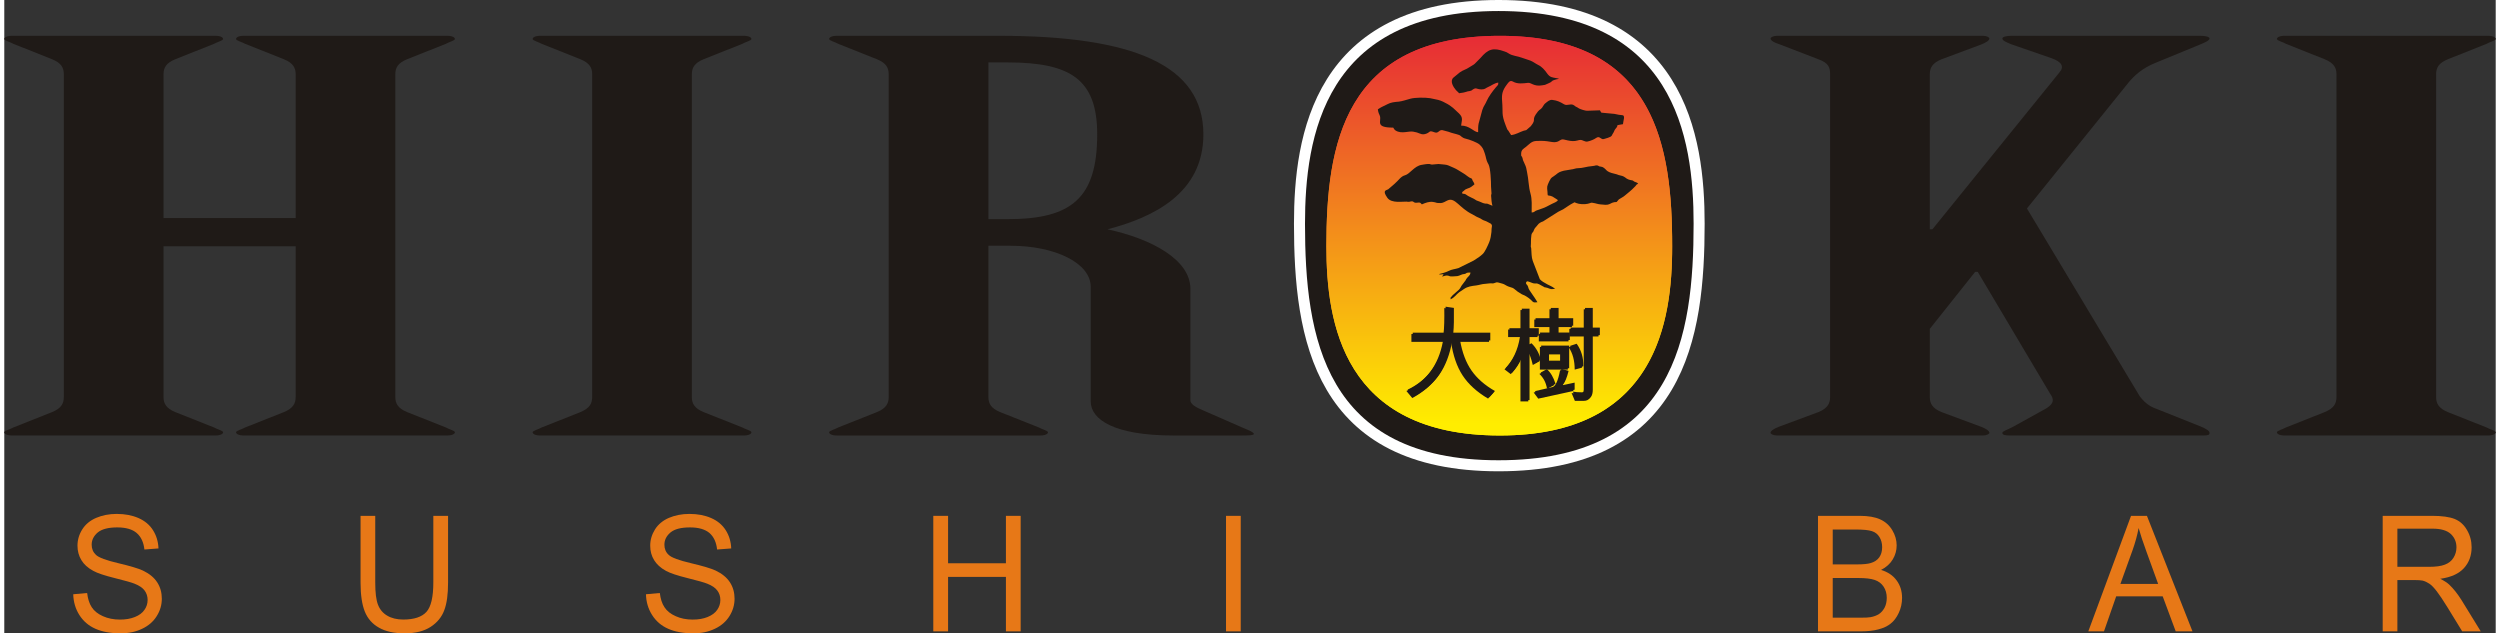
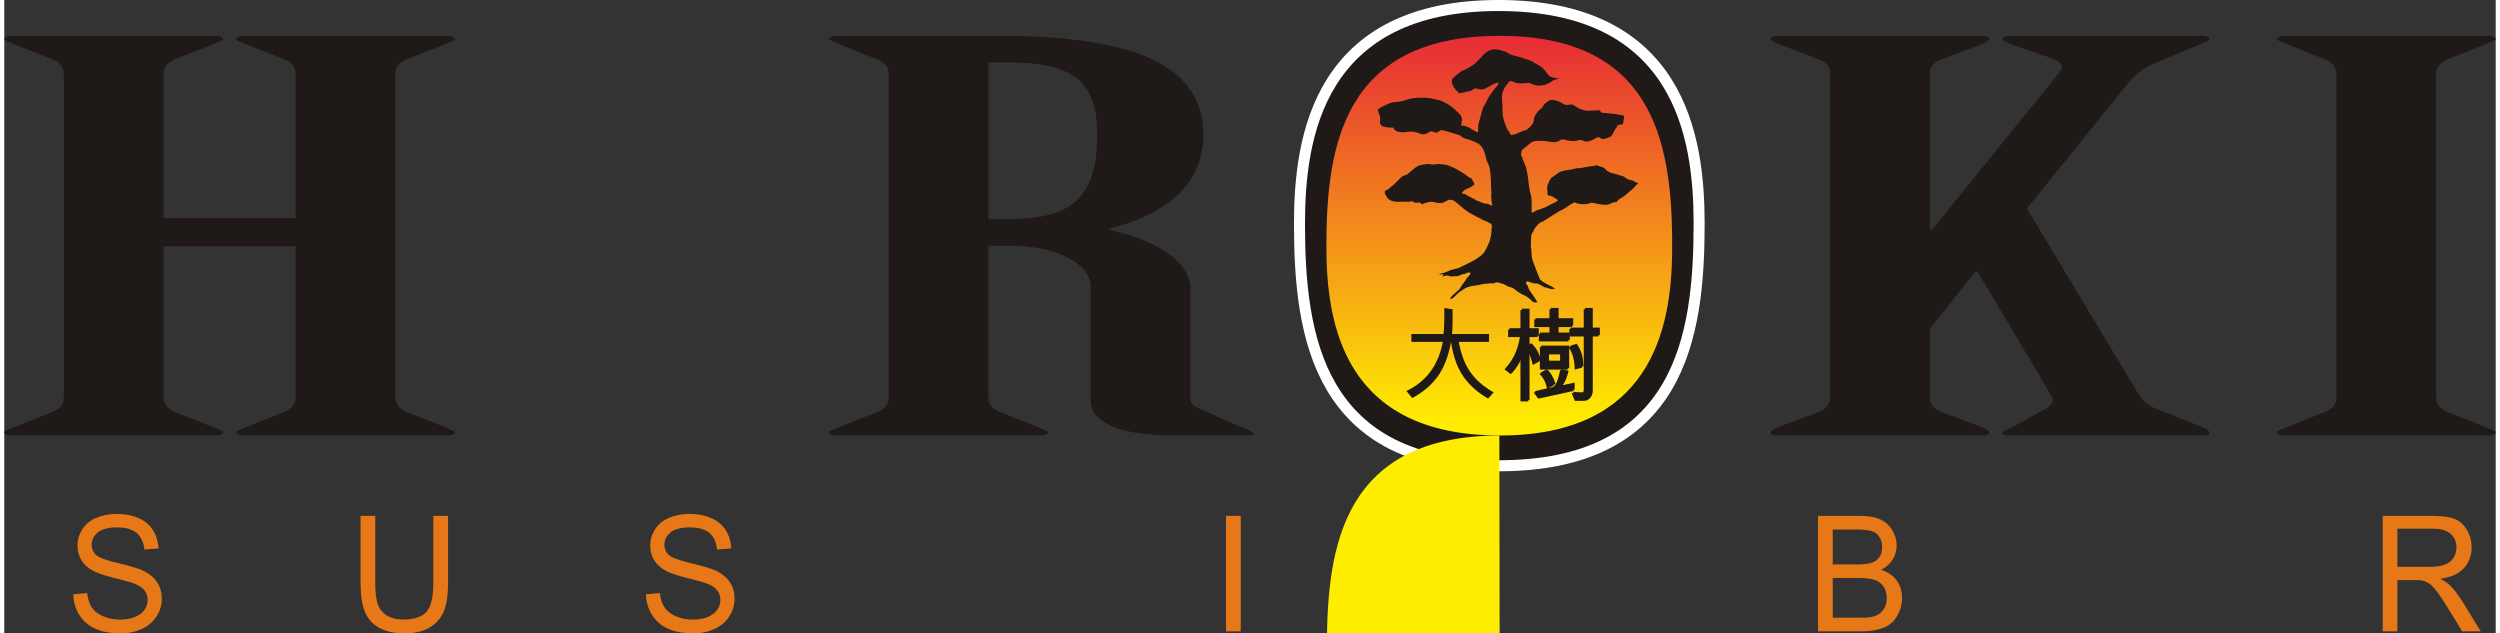
<svg xmlns="http://www.w3.org/2000/svg" xmlns:xlink="http://www.w3.org/1999/xlink" xml:space="preserve" width="300px" height="76px" version="1.1" style="shape-rendering:geometricPrecision; text-rendering:geometricPrecision; image-rendering:optimizeQuality; fill-rule:evenodd; clip-rule:evenodd" viewBox="0 0 300001 76262">
  <rect x="0" y="0" width="300001" height="76262" fill="#333333" stroke="none" />
  <defs>
    <style type="text/css">
   
    .str0 {stroke:white;stroke-width:2656.26;stroke-linejoin:round}
    .fil1 {fill:none;fill-rule:nonzero}
    .fil6 {fill:#1F1A17}
    .fil2 {fill:#1F1A17;fill-rule:nonzero}
    .fil5 {fill:#1F1A17;fill-rule:nonzero}
    .fil7 {fill:#E77817;fill-rule:nonzero}
    .fil0 {fill:white;fill-rule:nonzero}
    .fil3 {fill:url(#id0)}
    .fil4 {fill:url(#id1)}
   
  </style>
    <linearGradient id="id0" gradientUnits="userSpaceOnUse" x1="178490" y1="3187.69" x2="178490" y2="50997.3">
      <stop offset="0" style="stop-opacity:1; stop-color:#E62737" />
      <stop offset="1" style="stop-opacity:1; stop-color:#FFED00" />
    </linearGradient>
    <linearGradient id="id1" gradientUnits="userSpaceOnUse" xlink:href="#id0" x1="178490" y1="3187.69" x2="178490" y2="50997.3">
  </linearGradient>
  </defs>
  <g id="Capa_x0020_1">
-     <path id="_146134936" class="fil0" d="M179926 1328c-21032,0 -23303,15217 -23303,25608 0,13626 2271,28486 23303,28486 21213,0 23491,-14859 23491,-28486 0,-10391 -2278,-25608 -23491,-25608z" />
    <g id="_3169407955472">
      <path id="_146134720" class="fil1 str0" d="M179926 1328c-21032,0 -23303,15217 -23303,25608 0,13626 2271,28486 23303,28486 21213,0 23491,-14859 23491,-28486 0,-10391 -2278,-25608 -23491,-25608z" />
      <path id="_1461347201" class="fil2" d="M179926 1328c-21032,0 -23303,15217 -23303,25608 0,13626 2271,28486 23303,28486 21213,0 23491,-14859 23491,-28486 0,-10391 -2278,-25608 -23491,-25608z" />
    </g>
-     <path class="fil3" d="M180026 52438l134 0c18649,-33 20681,-13550 20681,-22780 0,-12128 -2034,-25343 -20748,-25343l0 0c-18864,0 -20894,13216 -20894,25343l0 0c0,9230 2025,22747 20827,22780z" />
+     <path class="fil3" d="M180026 52438l134 0l0 0c-18864,0 -20894,13216 -20894,25343l0 0c0,9230 2025,22747 20827,22780z" />
    <path class="fil4" d="M180026 52438l137 0c18033,-34 20524,-12674 20670,-21852l0 -2128c-146,-11783 -2643,-24143 -20740,-24143l0 0c-18864,0 -20894,13216 -20894,25343l0 0c0,9230 2025,22747 20827,22780z" />
    <path class="fil5" d="M118503 29592l2649 0c5458,0 9668,2122 9668,4938l0 13802c0,2183 2808,4109 9982,4109l8104 0c781,0 1559,0 1559,-194 0,-196 -624,-452 -1245,-704l-4991 -2186c-776,-321 -1403,-704 -1403,-1156l0 -13411c0,-3528 -4678,-6030 -9982,-7179 5461,-1417 11544,-4306 11544,-11430 0,-8341 -8423,-11871 -24637,-11871l-19494 0c-624,0 -935,199 -935,385 0,196 779,387 1095,581l4675 1862c1089,447 1402,1023 1402,1796l0 38881c0,768 -313,1350 -1402,1801l-4675 1857c-316,200 -1095,386 -1095,577 0,197 311,390 935,390l24485 0c622,0 932,-193 932,-390 0,-191 -783,-377 -1094,-577l-4675 -1857c-1094,-451 -1403,-1033 -1403,-1801l0 -18224 1 1zm0 -22075l2340 0c7639,0 10758,2122 10758,8665 0,7702 -3119,10205 -10758,10205l-2340 0 0 -18870z" />
    <path class="fil5" d="M280826 47817c0,773 -316,1350 -1410,1801l-4681 1857c-305,196 -1083,382 -1083,577 0,196 311,387 932,387l24477 0c625,0 940,-191 940,-387 0,-195 -783,-381 -1094,-577l-4680 -1857c-1089,-451 -1400,-1028 -1400,-1801l0 -38885c0,-772 311,-1346 1400,-1793l4680 -1864c311,-198 1094,-383 1094,-580 0,-188 -316,-385 -940,-385l-24477 0c-621,0 -932,197 -932,385 0,197 778,382 1083,580l4681 1864c1094,447 1410,1020 1410,1793l0 38885z" />
    <path class="fil5" d="M219852 47817c0,773 -311,1350 -1400,1801l-4837 1795c-460,192 -933,444 -933,710 0,125 311,316 784,316l24788 0c467,0 779,-192 779,-316 0,-266 -468,-518 -935,-710l-4834 -1795c-1090,-451 -1406,-1028 -1406,-1801l0 -8219 5461 -6863 311 0 8729 14694c470,648 470,1161 -462,1738l-4060 2247c-621,327 -1243,513 -1243,709 0,250 311,316 933,316l23231 0c624,0 784,-66 784,-316 0,-266 -468,-518 -1094,-779l-5303 -2116c-935,-316 -1556,-899 -2024,-1541l-13565 -22584 12004 -14882c935,-1224 2029,-2061 3429,-2635l5302 -2181c630,-258 1251,-512 1251,-773 0,-191 -467,-321 -1094,-321l-22764 0c-629,0 -1089,130 -1089,321 0,261 460,446 1089,707l4834 1671c1252,446 1562,1025 935,1726l-15279 18871 -316 0 0 -18674c0,-772 316,-1346 1406,-1793l4834 -1801c467,-191 935,-446 935,-706 0,-125 -311,-322 -779,-322l-24788 0c-473,0 -784,197 -784,322 0,260 473,515 1090,706l4680 1801c1243,446 1400,1020 1400,1793l0 38885 0 -1z" />
-     <path class="fil5" d="M70790 47817c0,773 -317,1350 -1406,1801l-4680 1857c-311,196 -1083,382 -1083,577 0,196 305,387 926,387l24483 0c624,0 935,-191 935,-387 0,-195 -778,-381 -1089,-577l-4680 -1857c-1089,-451 -1405,-1028 -1405,-1801l0 -38885c0,-772 316,-1346 1405,-1793l4680 -1864c311,-198 1089,-383 1089,-580 0,-188 -311,-385 -935,-385l-24483 0c-621,0 -926,197 -926,385 0,197 772,382 1083,580l4680 1864c1089,447 1406,1020 1406,1793l0 38885z" />
    <path class="fil5" d="M19175 26256l0 -17322c0,-775 316,-1349 1405,-1795l4675 -1862c316,-194 1094,-385 1094,-581 0,-190 -305,-386 -937,-386l-24477 0c-624,0 -935,196 -935,386 0,196 779,387 1089,581l4680 1862c1089,446 1399,1020 1399,1795l0 38882c0,768 -310,1350 -1399,1801l-4680 1856c-311,197 -1089,386 -1089,577 0,197 311,388 935,388l24477 0c632,0 937,-191 937,-388 0,-191 -778,-380 -1094,-577l-4675 -1856c-1089,-451 -1405,-1033 -1405,-1801l0 -18158 15910 0 0 18158c0,768 -315,1350 -1405,1801l-4680 1856c-311,197 -1094,386 -1094,577 0,197 310,388 940,388l24480 0c624,0 935,-191 935,-388 0,-191 -778,-380 -1089,-577l-4680 -1856c-1094,-451 -1405,-1033 -1405,-1801l0 -38882c0,-775 310,-1349 1405,-1795l4680 -1862c311,-194 1089,-385 1089,-581 0,-190 -311,-386 -935,-386l-24480 0c-630,0 -940,196 -940,386 0,196 783,387 1094,581l4680 1862c1090,446 1405,1020 1405,1795l0 17322 -15910 0z" />
-     <path class="fil2" d="M179495 47085l-674 747c-1344,-795 -2362,-1716 -3055,-2776 -685,-1057 -1158,-2401 -1403,-4045 -299,1665 -818,3025 -1551,4077 -731,1057 -1775,1949 -3113,2683l-715 -853c2402,-1140 3865,-3110 4388,-5918l-3777 0 0 -943 3862 0c89,-738 117,-1774 94,-3129l1001 148c18,1315 0,2305 -69,2980l4452 0 0 944 -3637 0c261,1457 710,2661 1371,3609 659,951 1597,1775 2826,2476l0 0z" />
    <path class="fil2" d="M176512 44772c-659,-949 -1115,-2154 -1375,-3610l3644 0 0 -946 -4452 0c67,-674 88,-1665 67,-2977l-1002 -146c21,1349 -5,2393 -93,3124l-3865 0 0 946 3783 0c-529,2804 -1987,4775 -4386,5917l707 850c1343,-730 2380,-1622 3117,-2679 737,-1055 1252,-2415 1552,-4078 239,1633 704,2988 1400,4045 696,1058 1713,1982 3057,2776l673 -746c-1222,-696 -2168,-1522 -2827,-2476l0 0z" />
    <path class="fil2" d="M186790 46214l-872 446c-109,-730 -420,-1328 -914,-1795l741 -415c446,388 795,975 1045,1763l0 1zm2302 707l-4223 921 -565 -741 2100 -489c478,-104 842,-834 1092,-2199l866 249c-197,805 -425,1365 -696,1682l27 27 1399 -298 0 848zm-1596 -4407l-1490 0 0 919 1490 0 0 -919zm0 919zm937 908l-3373 0 0 -2728 3373 0 0 2728zm1709 -238l-888 238c0,-1083 -238,-1981 -722,-2688l805 -263c550,763 821,1668 805,2713zm-5127 -763l-805 451c-196,-815 -377,-1307 -549,-1469l0 5852 -932 0 0 -5036 -27 0c-245,595 -627,1177 -1143,1747l-751 -570c985,-1018 1604,-2309 1851,-3891l-1421 0 0 -904 1491 0 0 -2348 932 0 0 2348 1115 0 0 904 -1115 0 0 1027 239 -120c571,567 940,1236 1116,2009l-1 0zm3902 -4114l-1759 0 0 815 1353 0 0 903 -3583 0 0 -903 1290 0 0 -815 -1835 0 0 -909 1835 0 0 -1238 941 0 0 1238 1758 0 0 909 0 0zm3211 1126l-852 0 0 6569c0,789 -311,1182 -933,1182l-1062 0 -401 -946c265,53 626,85 1099,85 245,0 364,-168 364,-500l0 -6390 -1737 0 0 -903 1737 0 0 -2370 933 0 0 2370 852 0 0 903z" />
    <path class="fil2" d="M191967 39610l-844 0 0 -2372 -935 0 0 2372 -1738 0 0 903 1738 0 0 6391c0,326 -119,499 -364,499 -470,0 -840,-27 -1101,-79l396 945 1068 0c622,0 935,-401 935,-1187l0 -6569 845 0 0 -903 0 0zm-3205 -1132l-1764 0 0 -1240 -940 0 0 1240 -1825 0 0 909 1825 0 0 815 -1281 0 0 903 3576 0 0 -903 -1355 0 0 -815 1764 0 0 -909 0 0zm-5013 3009l-239 126 0 -1028 1116 0 0 -903 -1116 0 0 -2349 -943 0 0 2349 -1485 0 0 903 1421 0c-247,1577 -866,2874 -1857,3891l758 577c520,-572 892,-1153 1136,-1754l27 0 0 5037 943 0 0 -5852c168,168 348,658 544,1469l805 -452c-175,-768 -545,-1442 -1110,-2014l0 0zm5432 62l-805 265c478,707 723,1599 723,2693l887 -244c16,-1044 -261,-1944 -805,-2714l0 0zm-908 228l-3368 0 0 2728 3368 0 0 -2728zm-2428 898l1495 0 0 925 -1495 0 0 -925zm3086 3560l-1394 294 -32 -19c271,-320 504,-887 696,-1686l-861 -249c-255,1365 -618,2100 -1094,2199l-2090 488 555 741 4220 -921 0 -847zm-3344 -1623l-739 414c495,467 805,1063 920,1795l860 -451c-244,-783 -589,-1371 -1041,-1758z" />
    <path class="fil6" d="M175178 11227c935,-109 877,-234 1268,-261l207 -60c643,-494 533,-141 1236,-141 440,0 469,-160 756,-274 452,-189 731,-462 1249,-550 5,269 -6,253 -128,399 -38,42 -69,72 -109,119 -16,16 -42,50 -53,61 -388,457 -877,1121 -1110,1655 -82,199 -99,205 -192,380 -79,146 -130,217 -189,337 -66,136 -93,212 -143,364l-441 1629c-69,337 -58,642 -58,1038 -551,-48 -1031,-805 -2048,-800 61,-630 294,-935 -261,-1469l-595 -555c-79,-87 -156,-136 -249,-207 -192,-162 -332,-245 -550,-375 -337,-192 -733,-394 -1116,-491l-956 -202c-616,-96 -1835,-96 -2396,66 -414,114 -985,305 -1370,348 -529,45 -954,77 -1406,321 -491,271 -561,229 -1126,603 10,112 47,340 96,449 40,109 111,223 154,364 196,659 -617,1392 1598,1392 83,132 149,258 280,343 746,475 1622,12 2183,153l178 43c50,10 159,21 257,61 402,135 603,316 1111,120 468,-176 277,-421 951,-160 513,192 491,-297 948,-260l757 202c391,168 848,234 1251,380 301,103 282,337 866,465 386,85 1371,451 1631,707 383,368 436,528 628,1094 125,363 159,804 358,1142 0,5 56,82 66,109 266,491 316,2132 316,2717l54 805c0,146 -58,88 -43,338 11,233 72,964 162,1153l-602 -245c-279,-75 -165,109 -954,-260l-380 -141c-125,-66 -159,-119 -310,-196 -261,-131 -442,-202 -696,-343 -83,-51 -295,-197 -311,-207 -165,-77 -229,-11 -409,-104 16,-255 72,-157 263,-353 238,-245 565,-229 836,-425l393 -306c-50,-255 -223,-374 -279,-603 -38,-169 -191,-72 -577,-388 -347,-292 -717,-462 -1078,-706 -385,-250 -783,-382 -1203,-577 -250,-108 -505,-103 -784,-138 -364,-42 -467,-53 -794,-5 -991,130 -141,-200 -1660,72 -877,151 -1392,1083 -1971,1246 -549,148 -744,586 -1304,1062l-736 632c-229,141 -762,95 -98,1029 497,700 1894,424 2314,456 218,21 119,38 316,21 146,-27 276,-72 364,-58 212,31 159,212 555,167 430,-53 388,-16 600,202 433,-186 864,-359 1333,-295 511,66 245,138 909,136 380,-11 592,-216 882,-332 898,-375 1375,927 2978,1699 327,163 353,240 788,415 168,63 218,108 375,209 249,149 409,139 638,280l409 217c217,202 101,306 85,603 -10,132 0,258 -17,393 -42,415 -113,832 -265,1219 -164,394 -528,1220 -799,1443 -134,114 -295,266 -409,337l-593 393c-29,22 -61,37 -104,64l-1809 893c-385,125 -815,149 -1163,337 -279,149 -824,306 -1161,382 130,93 -75,21 130,43 181,32 228,-72 419,16l-207 233c229,-21 343,-101 574,-120 358,6 234,144 749,109 539,-37 534,11 1041,-212 183,-80 199,-38 380,-85 332,-99 50,-82 316,-144 162,-47 229,12 358,-47 68,385 -414,545 -560,946l-369 491c-175,180 -255,478 -441,648l-762 674c-83,89 -38,49 -78,94 -5,10 -15,26 -26,31l-54 61c-92,120 -92,-56 -92,308 549,-276 643,-560 1038,-857l587 -394c441,-300 921,-364 1460,-425 428,-58 670,-178 1116,-197 173,-15 327,-31 479,-52 332,-33 409,63 680,-66 255,-126 398,-33 709,50 343,82 442,151 691,297 239,138 510,176 717,263 223,104 343,271 621,462 10,6 21,16 38,21l462 291c114,63 196,68 321,135 337,180 664,414 917,690 109,119 204,154 354,149 87,-6 167,-24 275,-24 -113,-224 -223,-327 -353,-561l-284 -412c-651,-906 -369,-698 -542,-1007 -87,-159 -196,-180 -196,-321 0,-192 10,0 109,-223 254,16 629,229 820,255 348,63 223,-83 654,109l549 300c146,85 0,37 223,80 337,56 404,154 648,191 162,32 250,-21 494,-21l-58 -50c-260,-219 -592,-343 -887,-500 -16,-11 -56,-32 -72,-43 -277,-143 -609,-334 -816,-568l-850 -2191c-172,-471 -141,-985 -191,-1530 -32,-269 -48,-5 -48,-234l16 -350c0,-95 5,-224 5,-375 0,-196 11,-191 30,-419 10,-174 16,-311 113,-458 6,-10 11,-26 27,-31 6,-17 16,-27 21,-38l77 -93c6,-15 16,-29 22,-40 42,-74 27,-48 48,-125 103,-297 316,-436 457,-638 143,-214 419,-364 653,-435l1655 -1049c234,-168 467,-239 709,-380 16,-6 27,-14 38,-14 461,-287 767,-541 1274,-800 199,-97 58,-81 293,17 414,169 1012,192 1425,98 513,-115 245,-183 851,-64 207,43 244,58 420,104 167,42 324,37 510,59 1022,145 845,-295 1692,-311l268 -313c234,-165 494,-264 701,-447 446,-398 659,-491 1275,-1134 136,-135 114,-228 343,-292 -61,-164 -284,-180 -435,-258 -181,-93 -146,-141 -290,-162 -369,-55 -576,-130 -858,-364 -67,-55 -236,-143 -335,-170l-422 -104c-234,-129 -834,-202 -1134,-353 -364,-176 -327,-249 -577,-457l-98 -72c-141,-103 -234,-108 -386,-141 -233,-34 -71,0 -217,-71 -327,-173 -364,0 -824,21 -592,35 -1120,252 -1671,247 -275,-6 -510,130 -804,151l-893 151c-473,131 -582,160 -991,503 -380,310 -518,234 -772,783 -282,621 -282,621 -207,1268 21,186 -6,299 45,414 244,82 331,-42 903,364 109,77 207,123 305,207 -88,218 -496,332 -693,441 -420,240 -967,508 -1426,648l-484 171c-56,15 -43,15 -98,52 -196,115 -157,155 -457,181 -10,-845 72,-1541 -151,-2319 -218,-746 -223,-1732 -404,-2532 -77,-331 -72,-501 -191,-783l-303 -680c-56,-186 -14,-180 -99,-359 -103,-220 -119,-7 -119,-398 5,-502 292,-605 629,-871 11,-10 45,-42 56,-58 707,-616 768,-627 1729,-627 1090,0 1448,306 2022,75 162,-75 277,-184 452,-240 270,-97 1086,367 1899,120 544,-167 570,29 1012,133 196,48 773,-176 1006,-300 245,-125 425,-359 709,-151 343,254 391,151 795,37 207,-51 93,-27 212,-72 141,-59 271,-88 369,-207 93,-109 72,-136 72,-136l178 -295c165,-478 358,-473 446,-754 124,-372 -125,157 32,-103 170,-29 448,-93 643,-115 16,-234 82,-425 119,-685 34,-274 -11,-409 -308,-414 -404,-11 -731,-164 -1145,-170l-1267 -120c-87,-104 -109,-172 -170,-281l-1551 53c-208,5 -795,-175 -981,-284 -53,-32 -120,-80 -172,-111 -94,-51 -155,-78 -229,-117l-66 -48c-74,-47 -11,-6 -98,-77 -391,-308 -831,98 -1230,-146 -473,-285 -789,-441 -1387,-523 -356,-43 -584,191 -845,393 -278,212 -305,504 -565,701 -152,114 -219,141 -338,290 -924,1158 -88,826 -866,1779l-462 404c-165,114 0,37 -186,96 -109,29 -130,18 -234,56 -529,178 -856,430 -1485,518l-332 -524c-77,-98 -119,-98 -196,-316 -6,-16 -11,-32 -16,-43l-130 -331c-529,-1395 -284,-1395 -415,-2914 -71,-848 75,-1289 571,-1958 229,-300 380,-563 752,-350 529,305 1198,212 1801,143 359,-45 715,463 1666,303 576,-96 174,8 719,-210 576,-223 390,-316 733,-425 181,-61 415,-125 601,-148 -12,-6 -30,-33 -40,-16 -6,10 -33,-17 -43,-22l-196 -42c-550,-104 -779,-77 -1143,-574 -299,-422 -631,-815 -1099,-1033 -311,-151 -566,-375 -925,-513 -321,-130 -693,-215 -1030,-348 -524,-205 -1110,-199 -1600,-526 -223,-148 -201,-120 -469,-223 -1387,-502 -1984,-295 -2911,794l-691 696c-175,157 -451,271 -632,404 -415,292 -713,310 -1158,624l-758 622c-473,414 -31,1136 295,1513l293 282c10,10 26,21 29,27 5,10 26,28 26,28 11,12 22,33 27,38l2 1z" />
    <path class="fil7" d="M8301 71557l1676 -151c77,690 263,1267 549,1707 290,452 736,811 1350,1084 611,276 1296,409 2058,409 670,0 1273,-98 1791,-310 518,-208 903,-492 1153,-861 252,-359 382,-757 382,-1193 0,-430 -125,-810 -364,-1136 -241,-327 -648,-600 -1208,-821 -359,-148 -1156,-372 -2385,-677 -1230,-308 -2091,-592 -2585,-869 -648,-345 -1126,-780 -1436,-1296 -311,-512 -468,-1094 -468,-1732 0,-701 194,-1359 576,-1965 380,-609 946,-1076 1681,-1392 737,-311 1557,-473 2460,-473 996,0 1867,167 2630,499 757,332 1344,821 1748,1464 409,648 629,1378 659,2194l-1695 130c-95,-877 -407,-1541 -935,-1993 -523,-445 -1301,-669 -2335,-669 -1067,0 -1851,202 -2345,606 -486,417 -736,898 -736,1480 0,496 176,908 524,1229 342,322 1235,654 2672,991 1442,343 2433,637 2967,887 778,372 1360,845 1729,1421 372,571 555,1236 555,1971 0,746 -199,1443 -613,2096 -404,653 -991,1164 -1754,1524 -767,370 -1628,550 -2589,550 -1215,0 -2224,-186 -3044,-552 -821,-364 -1464,-919 -1931,-1658 -465,-735 -710,-1564 -736,-2494l-1 0z" />
    <path class="fil7" d="M51662 62115l1774 0 0 8035c0,1397 -145,2507 -457,3330 -305,821 -850,1491 -1649,2009 -795,515 -1836,773 -3135,773 -1248,0 -2281,-224 -3076,-680 -800,-446 -1370,-1100 -1710,-1945 -338,-850 -510,-2013 -510,-3487l0 -8035 1768 0 0 8024c0,1217 109,2098 327,2667 219,577 593,1023 1116,1328 524,313 1174,468 1932,468 1306,0 2236,-311 2789,-922 554,-608 831,-1795 831,-3541l0 -8024 0 0z" />
    <path class="fil7" d="M77264 71557l1671 -151c83,690 260,1267 556,1707 289,452 735,811 1354,1084 600,276 1286,409 2048,409 680,0 1277,-98 1795,-310 513,-208 904,-492 1156,-861 250,-359 380,-757 380,-1193 0,-430 -119,-810 -369,-1136 -242,-327 -643,-600 -1204,-821 -361,-148 -1150,-372 -2385,-677 -1229,-308 -2090,-592 -2590,-869 -637,-345 -1115,-780 -1431,-1296 -316,-512 -468,-1094 -468,-1732 0,-701 195,-1359 577,-1965 385,-609 946,-1076 1682,-1392 735,-311 1556,-473 2459,-473 990,0 1867,167 2624,499 762,332 1344,821 1753,1464 409,648 630,1378 659,2194l-1700 130c-96,-877 -401,-1541 -924,-1993 -534,-445 -1307,-669 -2340,-669 -1074,0 -1857,202 -2345,606 -492,417 -737,898 -737,1480 0,496 170,908 524,1229 337,322 1230,654 2672,991 1442,343 2433,637 2967,887 779,372 1355,845 1729,1421 372,571 556,1236 556,1971 0,746 -205,1443 -614,2096 -409,653 -991,1164 -1759,1524 -767,370 -1628,550 -2579,550 -1213,0 -2228,-186 -3049,-552 -826,-364 -1464,-919 -1931,-1658 -465,-735 -715,-1564 -736,-2494l-1 0z" />
-     <polygon class="fil7" points="111865,76024 111865,62116 113645,62116 113645,67826 120610,67826 120610,62116 122384,62116 122384,76024 120610,76024 120610,69465 113645,69465 113645,76024 " />
    <polygon class="fil7" points="147113,62115 148885,62115 148885,76023 147113,76023 " />
    <path class="fil7" d="M220169 74379l3342 0c570,0 975,-21 1203,-61 409,-75 752,-205 1022,-380 275,-180 497,-435 680,-773 171,-337 258,-730 258,-1171 0,-520 -125,-972 -382,-1355 -250,-380 -608,-648 -1065,-805 -452,-156 -1106,-233 -1961,-233l-3097 0 0 4778 0 0zm0 -6417l2900 0c784,0 1350,-59 1687,-167 449,-134 792,-367 1020,-689 223,-321 343,-722 343,-1213 0,-463 -103,-866 -316,-1214 -218,-359 -518,-598 -919,-723 -398,-135 -1078,-196 -2038,-196l-2677 0 0 4202 0 0zm-1775 8062l0 -13909 5035 0c1014,0 1840,144 2456,426 619,279 1100,712 1453,1296 354,587 529,1198 529,1839 0,595 -154,1149 -465,1676 -313,529 -784,953 -1413,1274 810,245 1437,665 1872,1262 439,590 657,1291 657,2106 0,648 -136,1254 -401,1815 -263,560 -590,991 -986,1295 -382,303 -876,532 -1469,685 -584,158 -1306,235 -2151,235l-5116 0 -1 0z" />
-     <path class="fil7" d="M254809 70312l4545 0 -1395 -3849c-428,-1169 -749,-2133 -956,-2884 -165,892 -415,1774 -725,2656l-1469 4077zm-3865 5711l5145 -13908 1915 0 5485 13908 -2019 0 -1567 -4213 -5602 0 -1469 4213 -1889 0 1 0z" />
    <path class="fil7" d="M288161 68253l3815 0c802,0 1445,-82 1896,-261 463,-170 805,-451 1044,-828 239,-391 358,-800 358,-1256 0,-649 -233,-1193 -690,-1618 -463,-420 -1188,-632 -2179,-632l-4244 0 0 4595 0 0zm-1769 7772l0 -13911 5940 0c1194,0 2100,130 2724,375 622,255 1116,691 1483,1328 374,632 560,1328 560,2091 0,985 -306,1827 -921,2502 -619,678 -1563,1105 -2856,1286 473,239 832,467 1076,696 518,491 1006,1110 1472,1846l2329 3787 -2232 0 -1774 -2895c-517,-836 -943,-1474 -1280,-1915 -338,-441 -632,-752 -898,-927 -269,-178 -539,-303 -813,-374 -199,-43 -531,-67 -988,-67l-2053 0 0 6178 -1770 0 1 0z" />
  </g>
</svg>